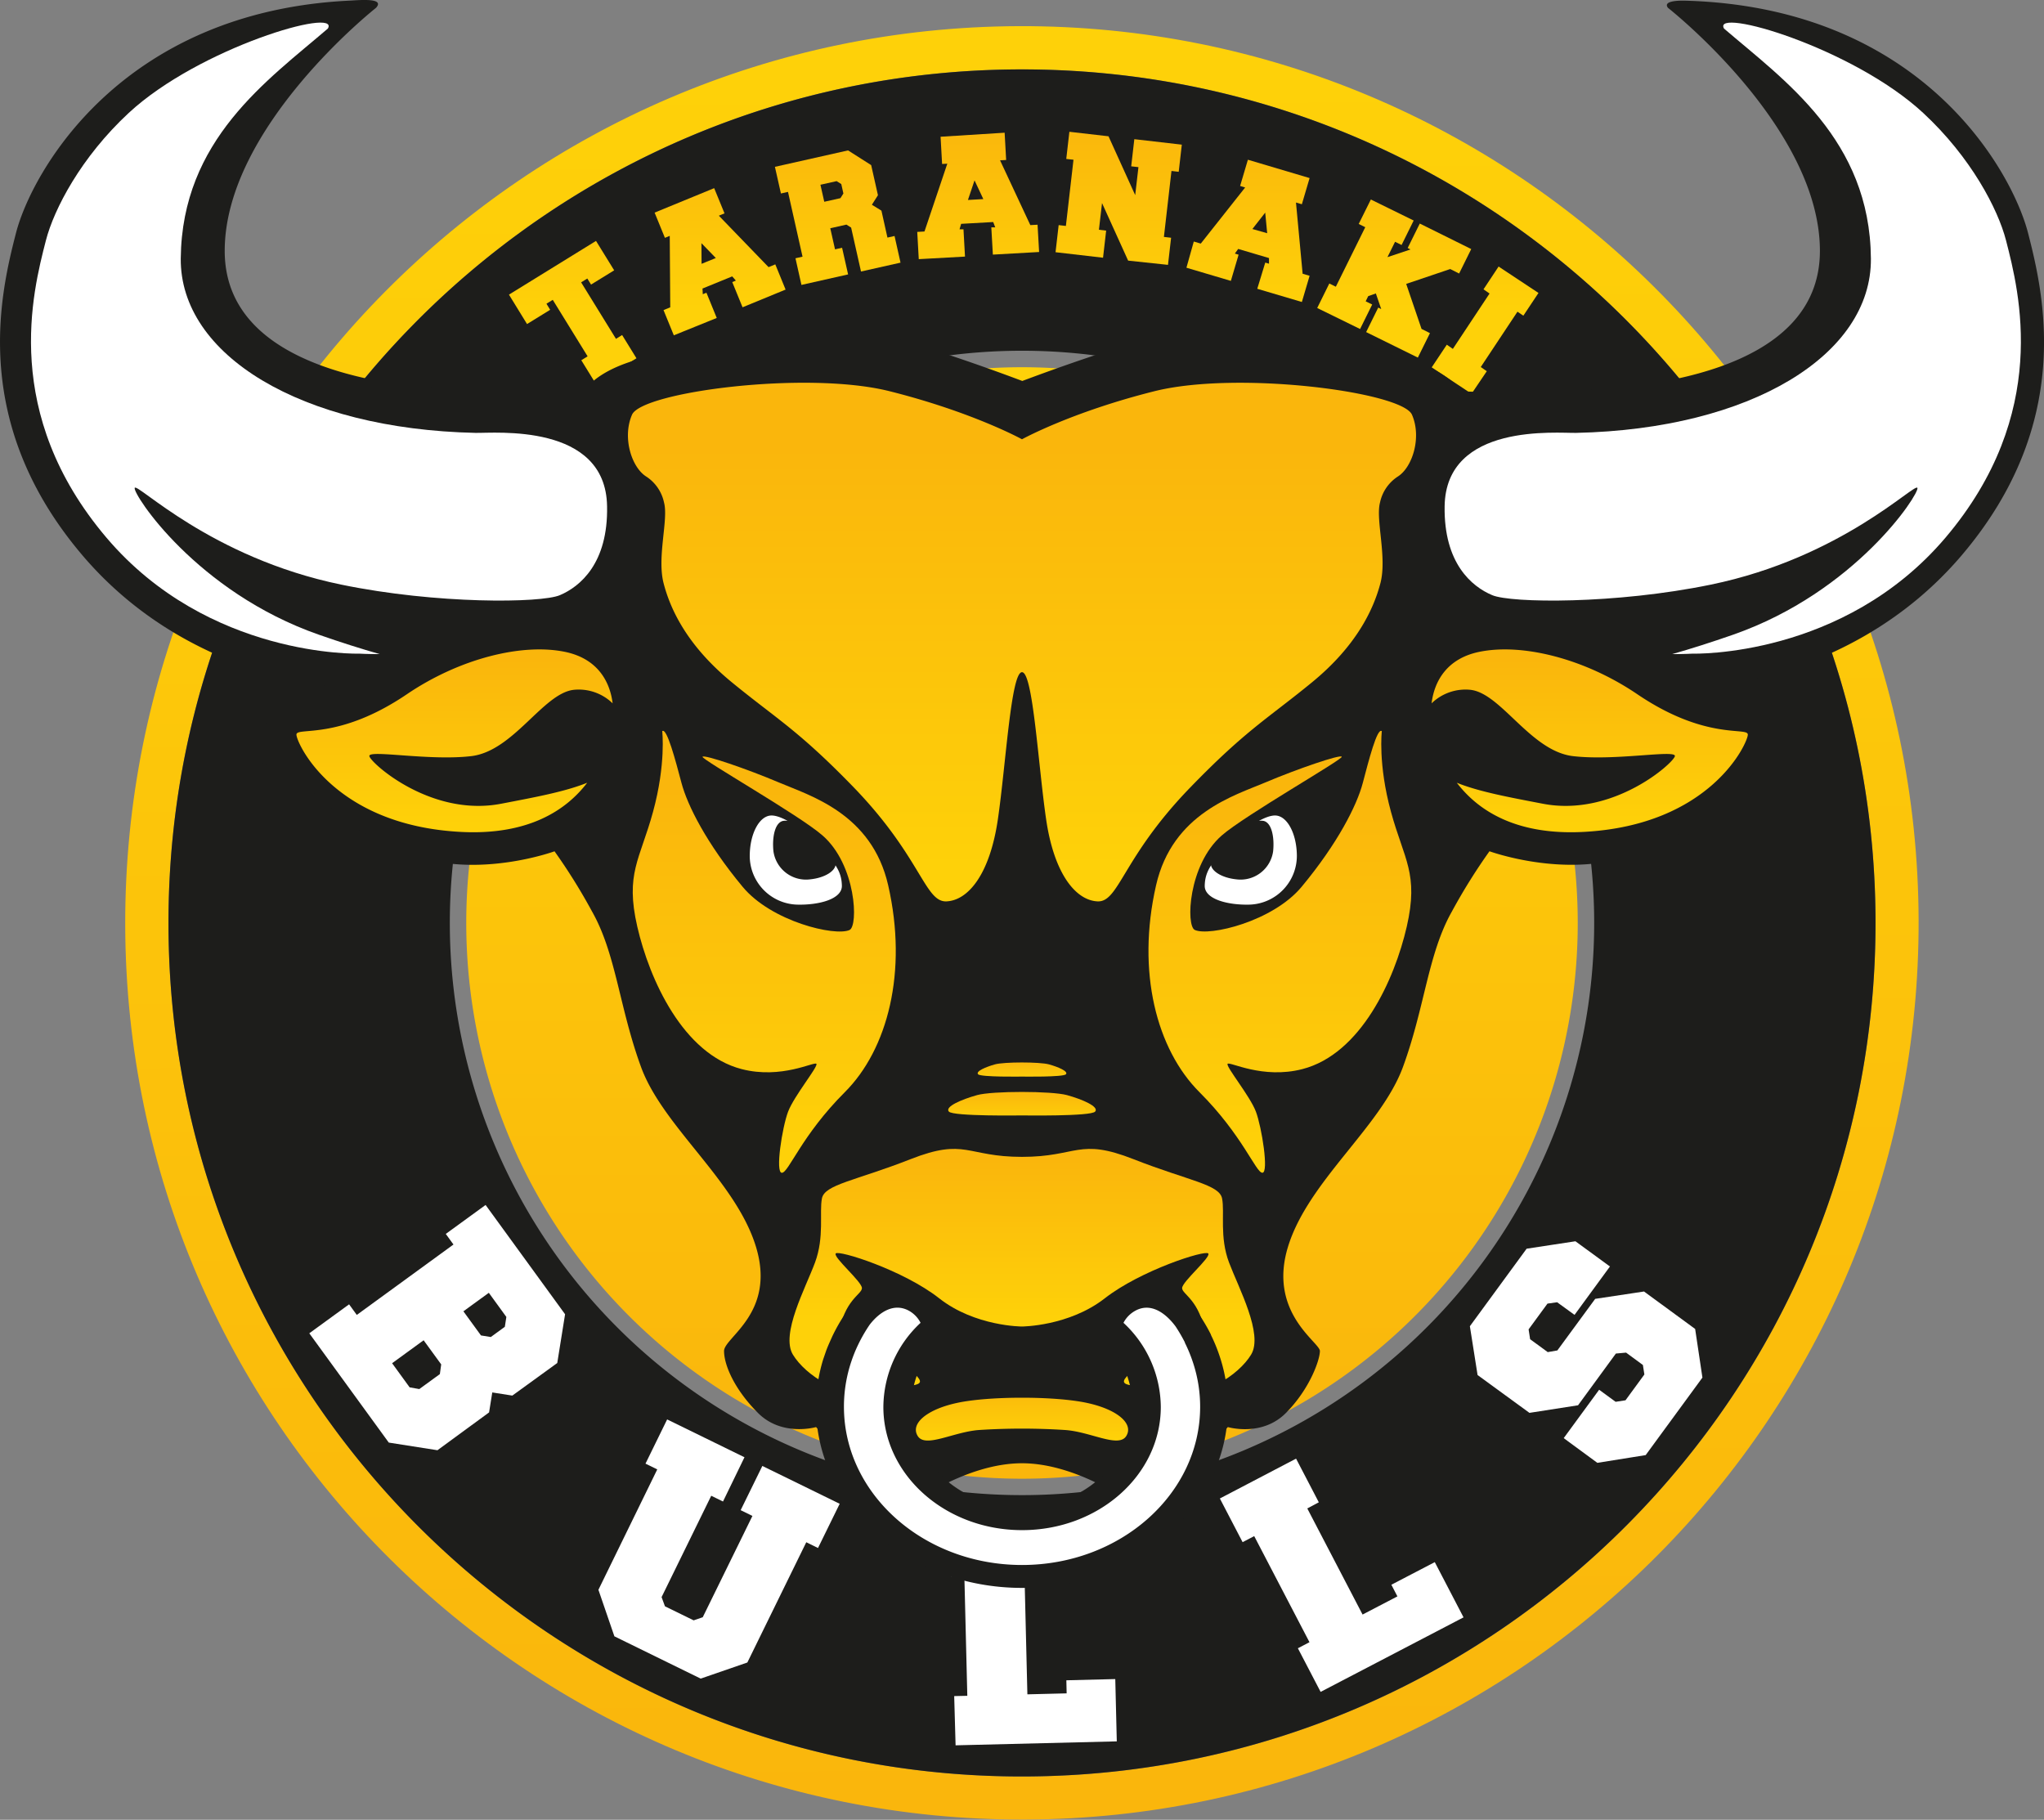
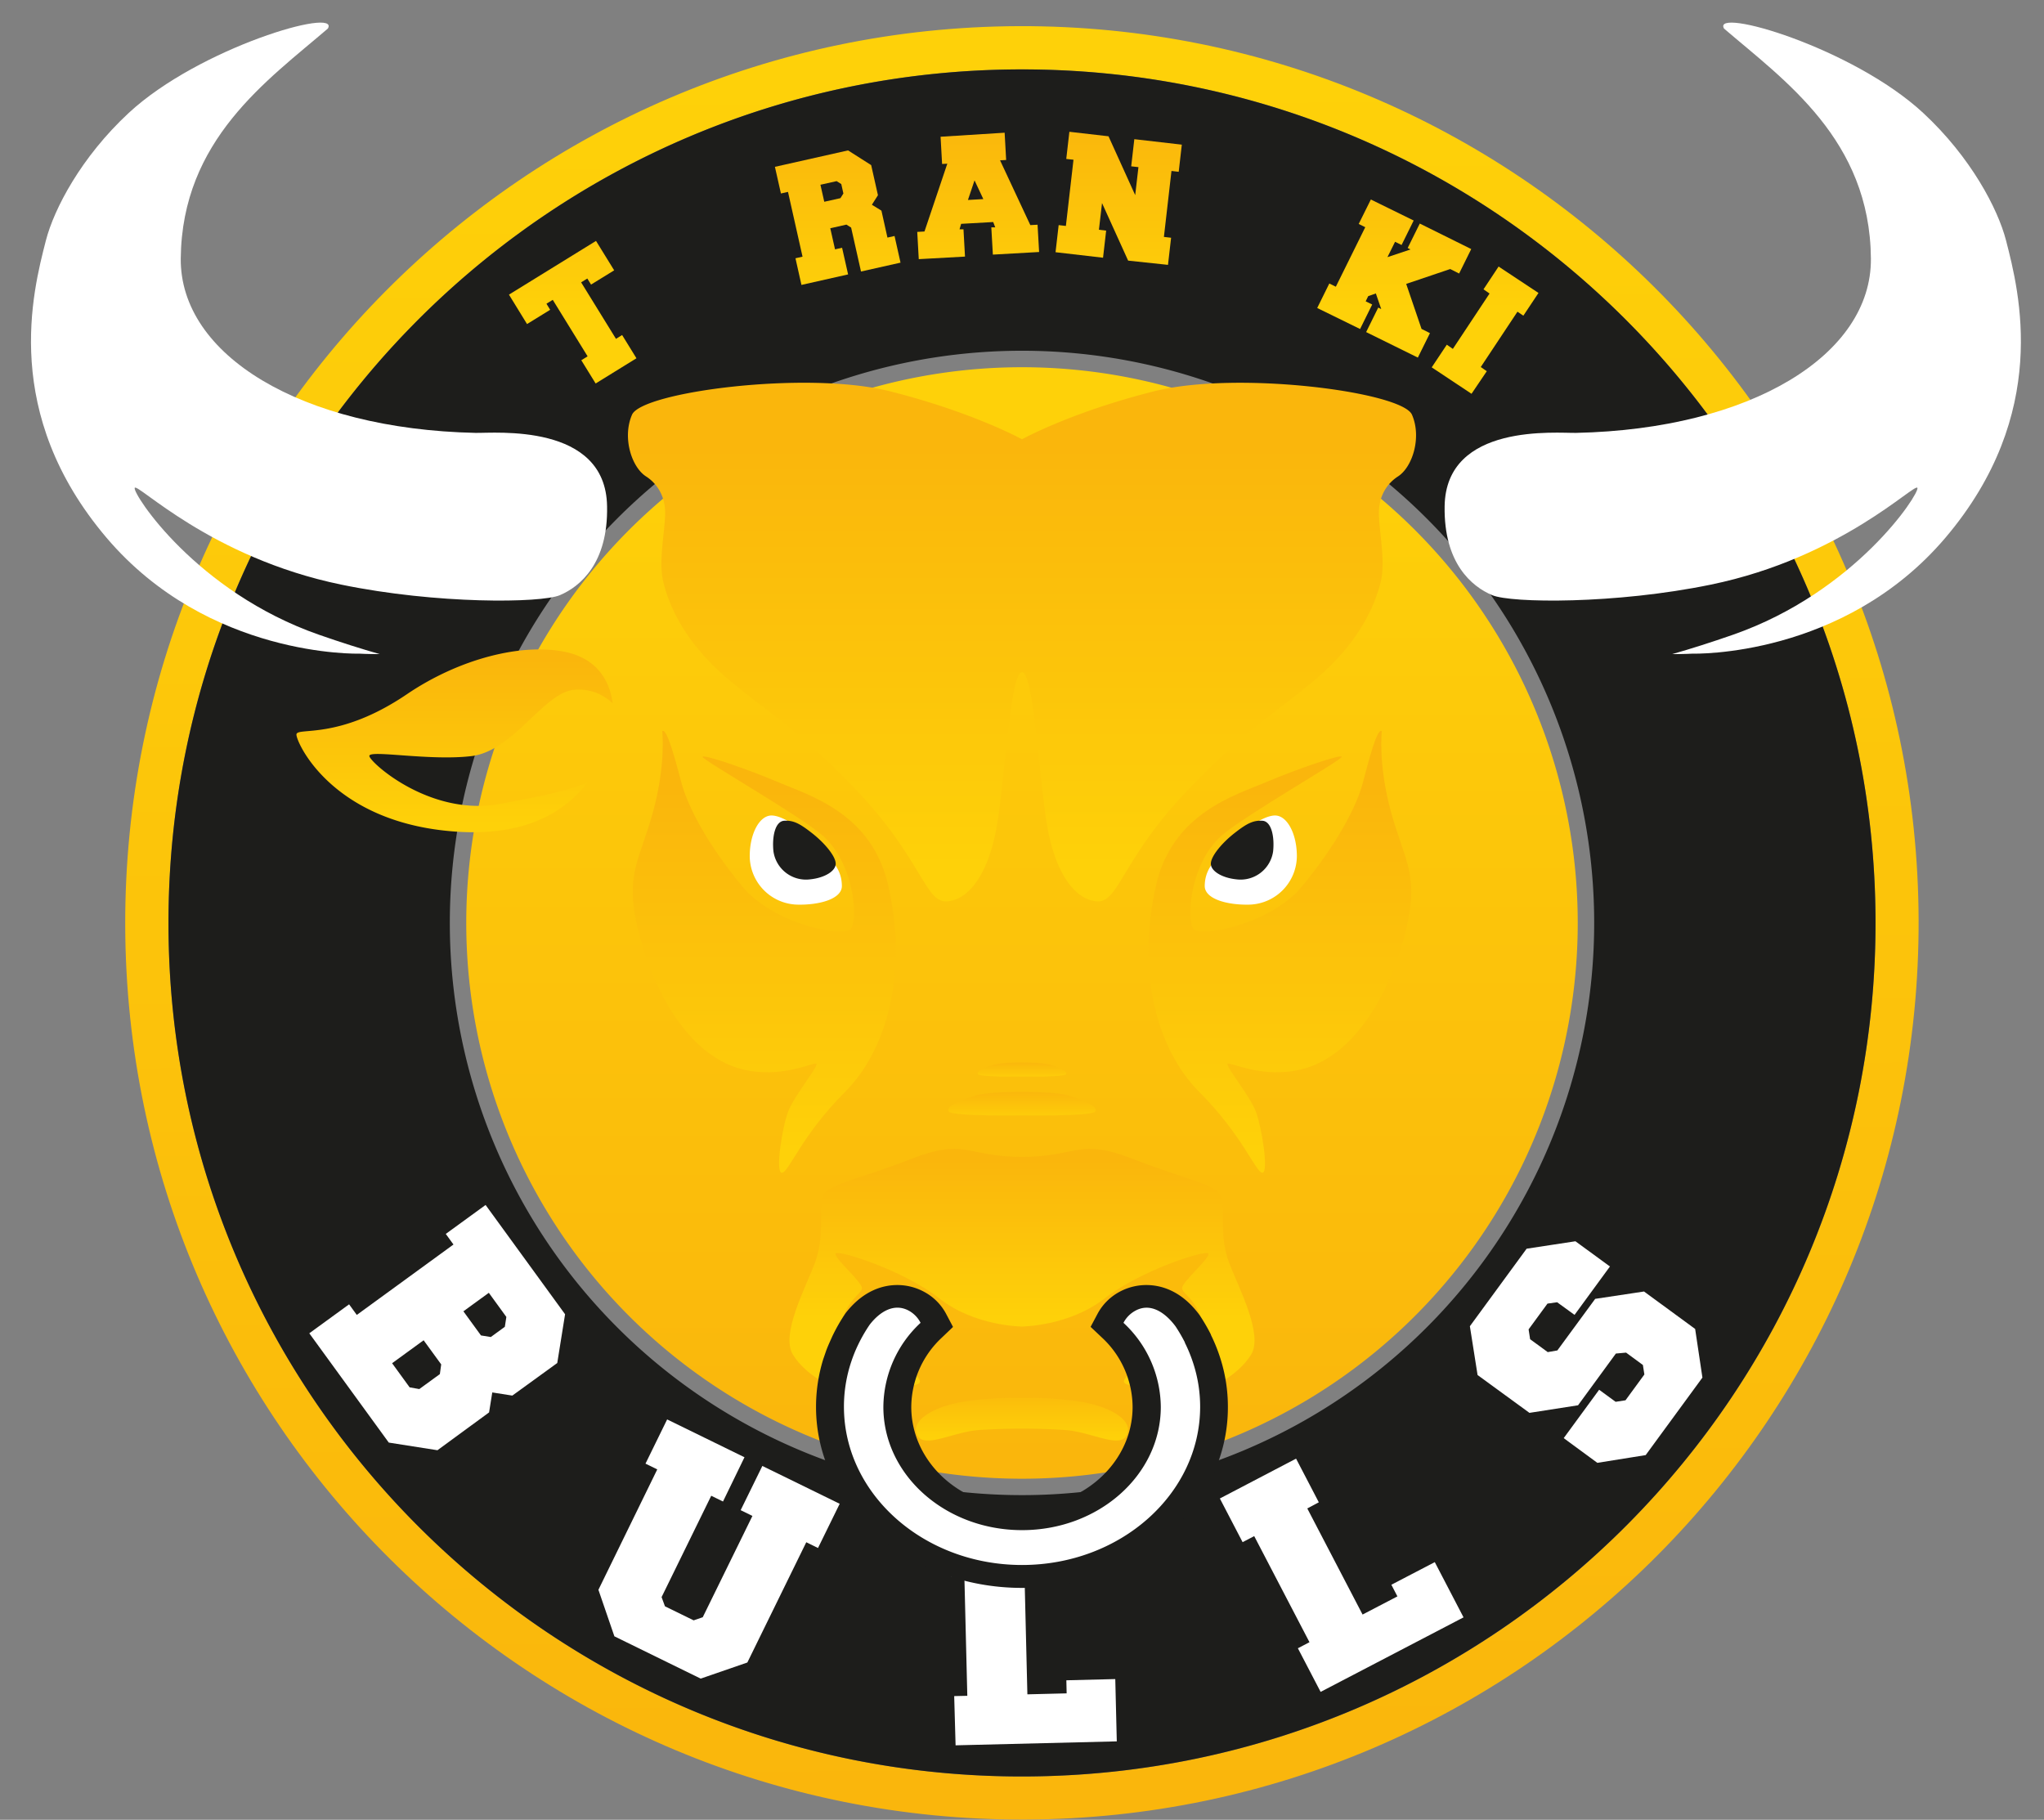
<svg xmlns="http://www.w3.org/2000/svg" xmlns:xlink="http://www.w3.org/1999/xlink" viewBox="0 0 486.26 432.91">
  <rect x="0" y="0" width="486.26" height="432.91" fill="#808080" stroke="none" />
  <defs>
    <style>.cls-1{fill:url(#linear-gradient)}.cls-2{fill:url(#linear-gradient-2)}.cls-3{fill:#1d1d1b}.cls-4{fill:url(#linear-gradient-3)}.cls-5{fill:url(#linear-gradient-4)}.cls-6{fill:url(#linear-gradient-5)}.cls-7{fill:url(#linear-gradient-6)}.cls-8{fill:url(#linear-gradient-7)}.cls-9{fill:url(#linear-gradient-8)}.cls-10{fill:url(#linear-gradient-9)}.cls-11{fill:url(#linear-gradient-10)}.cls-12{fill:#fff}.cls-13{fill:url(#linear-gradient-11)}.cls-14{fill:url(#linear-gradient-12)}.cls-15{fill:url(#linear-gradient-13)}.cls-16{fill:url(#linear-gradient-14)}.cls-17{fill:url(#linear-gradient-15)}.cls-18{fill:url(#linear-gradient-16)}.cls-19{fill:url(#linear-gradient-17)}.cls-20{fill:url(#linear-gradient-18)}.cls-21{fill:url(#linear-gradient-19)}</style>
    <linearGradient id="linear-gradient" x1="243.13" y1="101.64" x2="243.13" y2="347.89" gradientUnits="userSpaceOnUse">
      <stop offset="0" stop-color="#fed109" />
      <stop offset="1" stop-color="#fab60c" />
    </linearGradient>
    <linearGradient id="linear-gradient-2" x1="242.94" y1="23.72" x2="242.94" y2="435.57" gradientTransform="rotate(-.19 -1782.479 165.917)" xlink:href="#linear-gradient" />
    <linearGradient id="linear-gradient-3" x1="136.27" y1="73.3" x2="136.27" y2="28.55" xlink:href="#linear-gradient" />
    <linearGradient id="linear-gradient-4" x1="171.31" y1="73.3" x2="171.31" y2="28.54" xlink:href="#linear-gradient" />
    <linearGradient id="linear-gradient-5" x1="199.29" y1="73.3" x2="199.29" y2="28.54" xlink:href="#linear-gradient" />
    <linearGradient id="linear-gradient-6" x1="232.66" y1="73.3" x2="232.66" y2="28.55" xlink:href="#linear-gradient" />
    <linearGradient id="linear-gradient-7" x1="266.13" y1="73.3" x2="266.13" y2="28.54" xlink:href="#linear-gradient" />
    <linearGradient id="linear-gradient-8" x1="296.86" y1="73.3" x2="296.86" y2="28.54" xlink:href="#linear-gradient" />
    <linearGradient id="linear-gradient-9" x1="331.7" y1="73.3" x2="331.7" y2="28.55" xlink:href="#linear-gradient" />
    <linearGradient id="linear-gradient-10" x1="353.29" y1="73.3" x2="353.29" y2="28.55" xlink:href="#linear-gradient" />
    <linearGradient id="linear-gradient-11" x1="243.13" y1="313.47" x2="243.13" y2="276.05" xlink:href="#linear-gradient" />
    <linearGradient id="linear-gradient-12" x1="243.13" y1="341.96" x2="243.13" y2="329.04" xlink:href="#linear-gradient" />
    <linearGradient id="linear-gradient-13" x1="243.13" y1="206.21" x2="243.13" y2="106.03" xlink:href="#linear-gradient" />
    <linearGradient id="linear-gradient-14" x1="181.78" y1="273.97" x2="181.78" y2="187.46" xlink:href="#linear-gradient" />
    <linearGradient id="linear-gradient-15" x1="304.49" y1="273.97" x2="304.49" y2="187.46" xlink:href="#linear-gradient" />
    <linearGradient id="linear-gradient-16" x1="378.18" y1="196.26" x2="378.18" y2="156.8" xlink:href="#linear-gradient" />
    <linearGradient id="linear-gradient-17" x1="115.02" y1="196.26" x2="115.02" y2="156.8" gradientTransform="matrix(-1 0 0 1 223.1 0)" xlink:href="#linear-gradient" />
    <linearGradient id="linear-gradient-18" x1="243.13" y1="266.91" x2="243.13" y2="259.36" xlink:href="#linear-gradient" />
    <linearGradient id="linear-gradient-19" x1="243.13" y1="256.88" x2="243.13" y2="252.5" xlink:href="#linear-gradient" />
  </defs>
  <g id="Layer_2" data-name="Layer 2">
    <g id="Layer_1-2" data-name="Layer 1">
      <path class="cls-1" d="M375.34 219.56a132.21 132.21 0 1 1-132.21-132.2 132.21 132.21 0 0 1 132.21 132.2Z" />
      <path class="cls-2" d="M242.43 6.22c-117.82.39-213 96.22-212.64 214s96.21 213 214 212.64 213-96.22 212.64-214-96.17-213.02-214-212.64Zm1.36 416.39C131.66 423 40.45 332.37 40.08 220.22S130.33 16.87 242.46 16.51s203.35 90.24 203.72 202.38-90.24 203.35-202.39 203.72Z" />
      <path class="cls-3" d="M242.46 16.51c-112.14.37-202.74 91.57-202.38 203.72S131.66 423 243.8 422.61 446.55 331 446.18 218.89 354.61 16.14 242.46 16.51Zm1.11 339.17a136.12 136.12 0 1 1 135.68-136.57 136.13 136.13 0 0 1-135.68 136.57Z" />
      <path class="cls-4" d="m146.11 64.31-5.5 3.39-.89-1.44-1.47.91 8.29 13.44 1.46-.91 3.41 5.53-9.71 6-3.41-5.53 1.5-.93-8.29-13.44-1.5.92.88 1.45-5.5 3.39-4.3-7 20.71-12.78Z" />
-       <path class="cls-5" d="m169.9 44.76 2.46 6-1.35.55 11.83 12.24 1.6-.66 2.45 6-10.24 4.21-2.45-6 .86-.35-.87-1-7.07 2.89.07 1.35.87-.35 2.45 6-10.21 4.13-2.45-6 1.6-.66-.12-17-1.15.47-2.45-6Zm-3 18 3.39-1.38-3.42-3.53Z" />
      <path class="cls-6" d="m198.65 59.32 1.68-.38 1.43 6.34-11.1 2.5-1.42-6.34 1.68-.38-3.46-15.41-1.68.38-1.43-6.34 17.4-3.91 5.5 3.5 1.61 7.16-1.44 2.27 2.27 1.4 1.43 6.41 1.69-.38 1.42 6.34-9.4 2.11-2.35-10.45-1.12-.71-3.84.87ZM196.09 48l3.85-.86.7-1.11-.5-2.24-1.11-.7-3.85.86Z" />
      <path class="cls-7" d="m239 31.57.36 6.49-1.45.08 7.2 15.41 1.72-.09.37 6.49-11 .62-.37-6.49h.93l-.48-1.26-7.63.43-.38 1.3h.94l.36 6.49-11 .61-.36-6.48 1.72-.1 5.43-16.13-1.24.07-.36-6.48Zm-8.73 16 3.66-.21-2.09-4.45Z" />
      <path class="cls-8" d="m268.38 62-6.21-13.69-.74 6.35 1.72.2-.74 6.45-11.3-1.31.74-6.45 1.72.2L255.38 38l-1.72-.19.74-6.46 9.31 1.07 6.35 14 .77-6.66-1.72-.19.74-6.46 11.3 1.3-.74 6.46-1.72-.2-1.8 15.69 1.71.2-.74 6.45Z" />
-       <path class="cls-9" d="m311.55 42.36-1.84 6.23-1.4-.41 1.58 16.94 1.66.49-1.84 6.23-10.61-3.14 1.9-6.23.89.26v-1.34l-7.33-2.17-.79 1.1.89.27-1.84 6.23-10.57-3.13 1.75-6.23 1.66.49 10.56-13.35-1.2-.36 1.85-6.24Zm-13.61 12.12 3.52 1-.47-4.9Z" />
      <path class="cls-10" d="m324.89 71.68 1.55.76-2.88 5.83-10.2-5 2.88-5.83 1.55.77 7-14.16-1.56-.77 2.89-5.82 10.19 5-2.88 5.82-1.55-.76-1.81 3.65 5.49-1.83-.68-.34 2.88-5.82L350 59.25l-2.88 5.82L345 64l-10.47 3.54 3.65 10.71 2 1-2.88 5.82L325 79l2.88-5.83.71.36-1.28-3.72-1.82.64Z" />
      <path class="cls-11" d="m350.07 93.68-9.47-6.29 3.59-5.39 1.44 1 8.73-13.17-1.44-1 3.59-5.42 9.49 6.28-3.6 5.41-1.4-.95-8.73 13.16 1.43 1Z" />
      <path class="cls-12" d="m116.35 336-12.28 9-11.58-1.82-18.91-26 9.47-6.89 1.83 2.52 23-16.75-1.83-2.52 9.47-6.89 18.91 26-1.86 11.6-10.69 7.75-4.77-.75Zm-11.71-9.11.32-2.31-4.18-5.74-7.5 5.46 4.17 5.74 2.3.41Zm15.46-11.26.36-2.34-4.17-5.74-6.05 4.4 4.18 5.74 2.34.38ZM177.79 395.5l-11.1 3.83-20.53-10.06-3.8-11.07 14-28.64-2.8-1.37 5.15-10.52 18.4 9L172 357.2l-2.8-1.37-11.81 24.11.8 2.19 6.83 3.34 2.16-.74 11.82-24.1-2.8-1.37 5.16-10.52 18.4 9-5.16 10.52-2.79-1.37ZM243.72 374.62l.69 28.45 9.34-.23-.07-3.11 11.64-.29.36 14.82-38.35.94-.33-11.71 3.12-.07-.7-28.45-3.12.07-.28-11.7 20.48-.5.29 11.7ZM311 358.85l13.15 25.24 8.29-4.32L331 377l10.33-5.38 6.84 13.14-34 17.73-5.41-10.38 2.76-1.44-13.15-25.24-2.76 1.44-5.41-10.39 18.13-9.48 5.41 10.39ZM384.41 322l-9 12.31-11.56 1.8-12.34-9-1.83-11.61 13.5-18.44 11.61-1.77 8.21 6-8.42 11.51-4.14-3-2.3.32-4.49 6.13.36 2.34 4.19 3.07 2.29-.4 9-12.27 11.62-1.75 12.16 8.91 1.73 11.57-13.5 18.44L380 348l-8-5.88 8.43-11.51 3.92 2.87 2.35-.36 4.49-6.14-.35-2.26-4-2.94Z" />
-       <path class="cls-3" d="M84.71 163.9s-38.55-.48-65.19-31.9S0 70.16 3.81 55.41C7.46 41.25 28.48 2.81 83.15.15c2.27-.11 8.52-.74 6.31 1.71 0 0-36 28.33-36 57.83s43.18 33 61.74 33.38 23.79 0 23.79 0 3.81-7.69 24.27-9.59 37.59-6.18 50-2.85 29.94 10 29.94 10 17.58-6.67 29.95-10 29.51 1 50 2.85 24.26 9.59 24.26 9.59 5.24.41 23.79 0 61.75-3.88 61.75-33.38S396.8 1.86 396.8 1.86c-1.3-1.7 2.65-1.74 4.14-1.7 56.53 1.59 77.81 40.84 81.52 55.25 3.8 14.75 10.94 45.2-15.71 76.61s-65.19 31.88-65.19 31.88 7.61 2.85 15.71 5.71 16.62 6.13 14.74 8.81-9 2.13-17.12 7.84-11.42 11.9-27.13 17.31-33.42-1.06-33.42-1.06a138.65 138.65 0 0 0-8.93 14.31c-5.71 10.09-6.42 22.73-11.65 37s-22.61 27.18-27.37 42.84S314 319.33 314 321.4s-2.38 9-8.1 14.75-13.8 3.34-13.8 3.34-4.75 5.23-9.51 10-14.28 7.61-14.28 7.61-12.42-9-25.19-9-25.19 9-25.19 9-9.52-2.86-14.28-7.61-9.51-10-9.51-10-8.09 2.37-13.8-3.34-8.09-11.5-8.09-14.75 12.37-9 7.61-24.74-22.14-28.55-27.36-42.83-5.94-26.92-11.66-37a137.85 137.85 0 0 0-8.92-14.31S114.2 209 98.5 203.57s-19-11.59-27.11-17.31-16.35-6.6-17.14-7.84 6.66-5.95 14.75-8.81 15.71-5.71 15.71-5.71" />
      <path class="cls-13" d="M297.63 322.26c-2.95 4.88-11.54 10.57-19.09 8.75-8-1.95-13.89-.49-9.85-4.18 2-1.82 19.41-.61 18.1-9.13s-5.57-9.75-5.57-11.27 6.88-7.31 6.23-8.23-16.09 4-24.62 10.66-19.7 6.71-19.7 6.71-11.17 0-19.7-6.71-24-11.57-24.62-10.66 6.24 6.7 6.24 8.23-4.27 2.74-5.59 11.27 16.1 7.31 18.1 9.13c4 3.69-1.81 2.23-9.84 4.18-7.55 1.82-16.13-3.87-19.09-8.75s3-15.83 5.26-21.92 1-11.88 1.64-15.23 7.94-4.19 21.08-9.35 13.26-.55 26.52-.55 13.4-4.61 26.53.55 20.42 6 21.07 9.35-.65 9.14 1.65 15.23 8.21 17.05 5.25 21.92Z" />
      <path class="cls-14" d="M267.94 341.61c-1.81 2.94-8.44-1-14.55-1.42a159.51 159.51 0 0 0-20.51 0c-6.11.46-12.74 4.36-14.56 1.42s2.2-6.35 9.46-7.89c7.6-1.62 23.08-1.62 30.7 0 7.27 1.54 11.28 4.94 9.46 7.89Z" />
      <path class="cls-15" d="M332.5 113.39a9.75 9.75 0 0 0-4.2 6.16c-1.09 4.06 1.72 13 .09 19.21s-5.69 14.89-16.27 23.56-15.69 11.31-28.95 25C267 204 266.22 214.7 261.07 214.43s-10.3-6.51-12.2-19.52-3.12-35-5.74-35-3.84 22-5.74 35-7 19.25-12.19 19.52-6-10.46-22.1-27.12c-13.26-13.68-18.39-16.3-29-25s-14.61-17.31-16.23-23.55 1.19-15.15.1-19.21a9.75 9.75 0 0 0-4.2-6.16c-3.52-2.18-5.78-9.32-3.41-14.74s41.5-10.55 61.28-5.58 31.49 11.43 31.49 11.43 11.7-6.47 31.49-11.43 58.91.16 61.28 5.58.1 12.56-3.4 14.74Z" />
      <path class="cls-16" d="M157.54 173.94s.93 7.8-2.19 19.2-6.65 14.67-3.74 27.31 10.92 30.29 24.82 33.88c9.52 2.46 17.32-1.88 17.79-1.25s-5.33 7.65-6.74 11.39S184.39 279 186 279s4.68-8.9 15-19.2c10.14-10.14 15-28.57 10.3-49.17-3.89-17.16-18.73-21.39-26.06-24.51s-17.8-6.71-18.11-6.09 23.13 13.95 28.57 18.74c8 7 8.53 21.51 6.4 22.47-3.44 1.57-18.58-2-25.45-10.3-8.58-10.33-13.11-19.35-14.52-24.66s-3.5-13.28-4.59-12.34Z" />
      <path class="cls-17" d="M328.73 173.94s-.94 7.8 2.18 19.2 6.65 14.67 3.75 27.31-10.93 30.29-24.82 33.88c-9.53 2.46-17.33-1.88-17.8-1.25s5.34 7.65 6.74 11.39 3.1 14.52 1.54 14.52-4.69-8.9-15-19.2c-10.14-10.14-15-28.57-10.3-49.17 3.9-17.16 18.73-21.39 26.07-24.51s17.79-6.71 18.11-6.09-23.13 13.98-28.56 18.74c-8 7-8.53 21.51-6.4 22.47 3.43 1.57 18.57-2 25.44-10.3 8.58-10.33 13.12-19.35 14.52-24.66s3.43-13.27 4.53-12.33Z" />
-       <path class="cls-18" d="M367.08 191.21c-8.07-1.55-15.23-2.86-20.51-5 5 6.56 14 12.52 30.06 11.7 30.4-1.56 39.2-21.26 39.17-23.16s-9.9 1.51-26.29-9.6c-12.55-8.51-27.45-12.21-37.69-10.06-7.7 1.62-10.63 7.08-11.25 12.23a11.57 11.57 0 0 1 9.3-3.21c7.3.89 14.29 14.59 24.36 15.77s24.5-1.61 24.22 0-14.68 14.53-31.37 11.33Z" />
      <path class="cls-19" d="M119.18 191.21c8.07-1.55 15.23-2.86 20.51-5-5 6.56-14 12.52-30 11.7-30.41-1.56-39.2-21.26-39.17-23.16s9.9 1.51 26.28-9.6c12.56-8.51 27.45-12.21 37.69-10.06 7.7 1.62 10.63 7.08 11.25 12.23a11.56 11.56 0 0 0-9.3-3.21c-7.29.89-14.29 14.59-24.35 15.77s-24.51-1.61-24.22 0 14.62 14.53 31.31 11.33Z" />
      <path class="cls-12" d="M133.19 141.59c-4.49 1.89-29.27 2.18-52-2.51-31.2-6.42-48.72-24.47-49.15-23S46.72 140.82 75.88 151c5.16 1.8 10 3.34 14.47 4.61-3 0-4.8-.11-4.8-.11-.34 0-35.94 1-60.22-27.59C.29 98.4 7.74 69.53 10.92 57.2c1.93-7.49 8.36-19.81 19.7-30.33C47.44 11.27 81 1.6 78 6.79 63.66 19.11 43.27 33.21 43 61.51c-.18 22.91 28.53 40.56 70.12 41.47 4.54.1 31-2.46 31.3 17.46.27 13.56-6.42 19.11-11.23 21.15ZM355 141.59c4.49 1.89 29.27 2.18 52-2.51 31.19-6.42 48.71-24.47 49.15-23s-14.72 24.74-43.88 34.92c-5.16 1.8-10 3.34-14.47 4.61 3 0 4.8-.11 4.8-.11.34 0 35.94 1 60.22-27.59 25-29.5 17.58-58.37 14.41-70.7-1.93-7.49-8.36-19.81-19.7-30.33-16.82-15.61-50.33-25.28-47.4-20.09 14.34 12.32 34.73 26.42 34.95 54.72.19 22.91-28.52 40.56-70.11 41.47-4.54.1-31-2.46-31.3 17.46-.21 13.56 6.46 19.11 11.33 21.15Z" />
      <path class="cls-3" d="M243.13 377.75c-27 0-49-19.31-49-43.05a38.48 38.48 0 0 1 1.71-11.34l.72-2.09c.45-1.21 1-2.37 1.48-3.45a41.87 41.87 0 0 1 3-5.25l.15-.22.16-.2c4.25-5.33 8.94-6.45 12.12-6.45a13.42 13.42 0 0 1 6.63 1.76 12.68 12.68 0 0 1 5 5.14l1.62 3.07-2.67 2.55a22.7 22.7 0 0 0-7.26 16.48c0 13.19 11.81 23.92 26.32 23.92s26.33-10.73 26.33-23.92a22.67 22.67 0 0 0-7.29-16.5l-2.7-2.55 1.65-3.1a12.79 12.79 0 0 1 4.95-5.08 13.49 13.49 0 0 1 6.66-1.77c3.34 0 8.25 1.22 12.59 7.05l.09.12.08.13a44 44 0 0 1 2.52 4.32l.09.19v.07a38.64 38.64 0 0 1 2.1 5.14 37.81 37.81 0 0 1 1.93 12c.05 23.72-21.95 43.03-48.98 43.03Z" />
      <path class="cls-12" d="M283.8 324.11a33.94 33.94 0 0 0-1.92-4.67.36.36 0 0 1 0-.09 38.19 38.19 0 0 0-2.22-3.81c-2.38-3.2-5.95-5.81-9.69-3.66a6.86 6.86 0 0 0-2.7 2.81 27.55 27.55 0 0 1 8.88 20c0 16.19-14.76 29.32-33 29.32s-33-13.13-33-29.32a27.54 27.54 0 0 1 8.85-20 6.83 6.83 0 0 0-2.71-2.84c-3.57-2-7 .23-9.33 3.2l-.07.09a36 36 0 0 0-2.69 4.65 33.43 33.43 0 0 0-1.71 4.21 33.71 33.71 0 0 0-1.72 10.65c0 20.79 19 37.65 42.37 37.65s42.37-16.86 42.37-37.65a33.37 33.37 0 0 0-1.71-10.54Z" />
      <path class="cls-20" d="M260.53 264.44c-1 1.17-17.39.91-17.39.91s-16.38.26-17.41-.91 3.06-2.9 6.7-3.92 17.77-1 21.41 0 7.71 2.76 6.69 3.92Z" />
      <path class="cls-21" d="M253.58 255.56c-.6.71-10.44.55-10.44.55s-9.85.16-10.46-.55 1.84-1.74 4-2.35 10.68-.61 12.87 0 4.65 1.65 4.03 2.35Z" />
      <path class="cls-12" d="M200.28 210.7c.07 3.19-5.46 4.66-10.76 4.5a11.62 11.62 0 0 1-11.15-12.09c.14-4.89 2.26-8.88 4.94-9.1s7.79 3.29 11.69 7.36 5.21 6.14 5.28 9.33Z" />
      <path class="cls-3" d="M186.57 195.25c-2.19.13-2.93 3.82-2.57 7.28a7.82 7.82 0 0 0 8.81 6.65c3.34-.35 6-1.94 6-3.71s-2.63-4.92-5.6-7.25-4.46-3.09-6.64-2.97Z" />
      <path class="cls-12" d="M286.6 210.7c-.07 3.19 5.46 4.66 10.76 4.5a11.63 11.63 0 0 0 11.15-12.09c-.15-4.89-2.27-8.88-4.95-9.1s-7.79 3.29-11.68 7.36-5.21 6.14-5.28 9.33Z" />
      <path class="cls-3" d="M300.31 195.25c2.18.13 2.92 3.82 2.56 7.28a7.82 7.82 0 0 1-8.81 6.65c-3.33-.35-6-1.94-6-3.71s2.62-4.92 5.59-7.25 4.48-3.09 6.66-2.97Z" />
    </g>
  </g>
</svg>